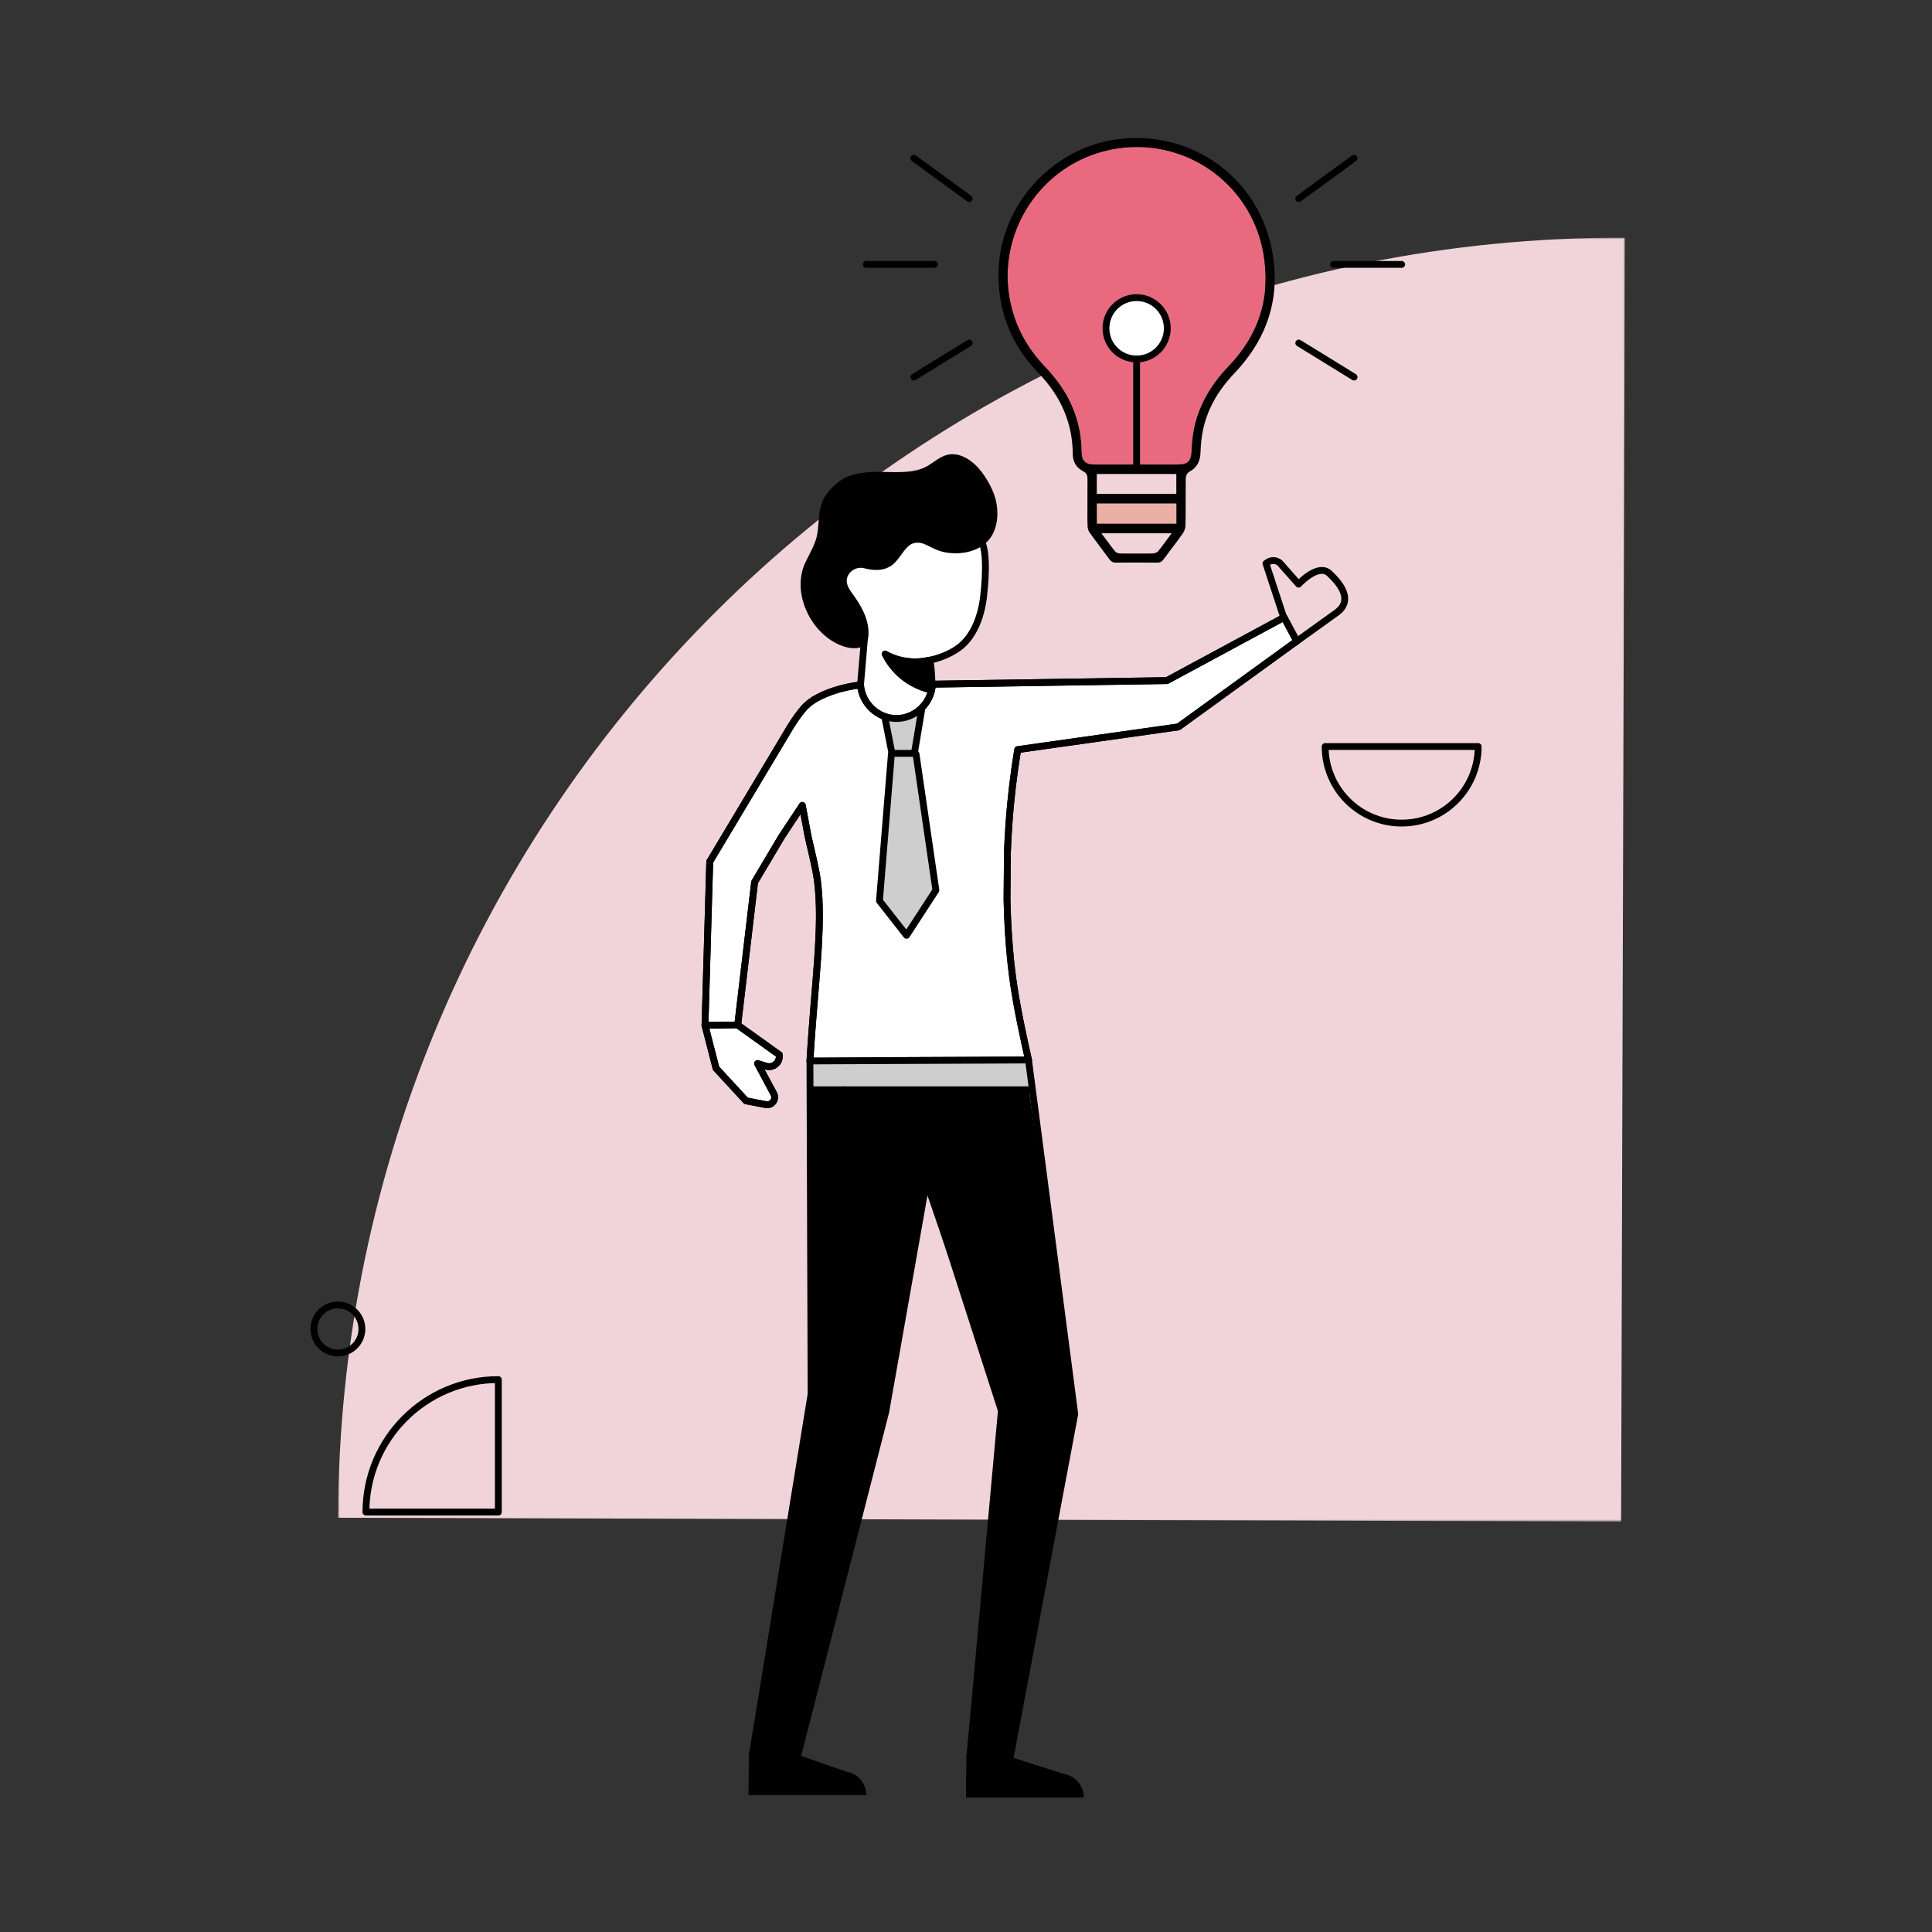
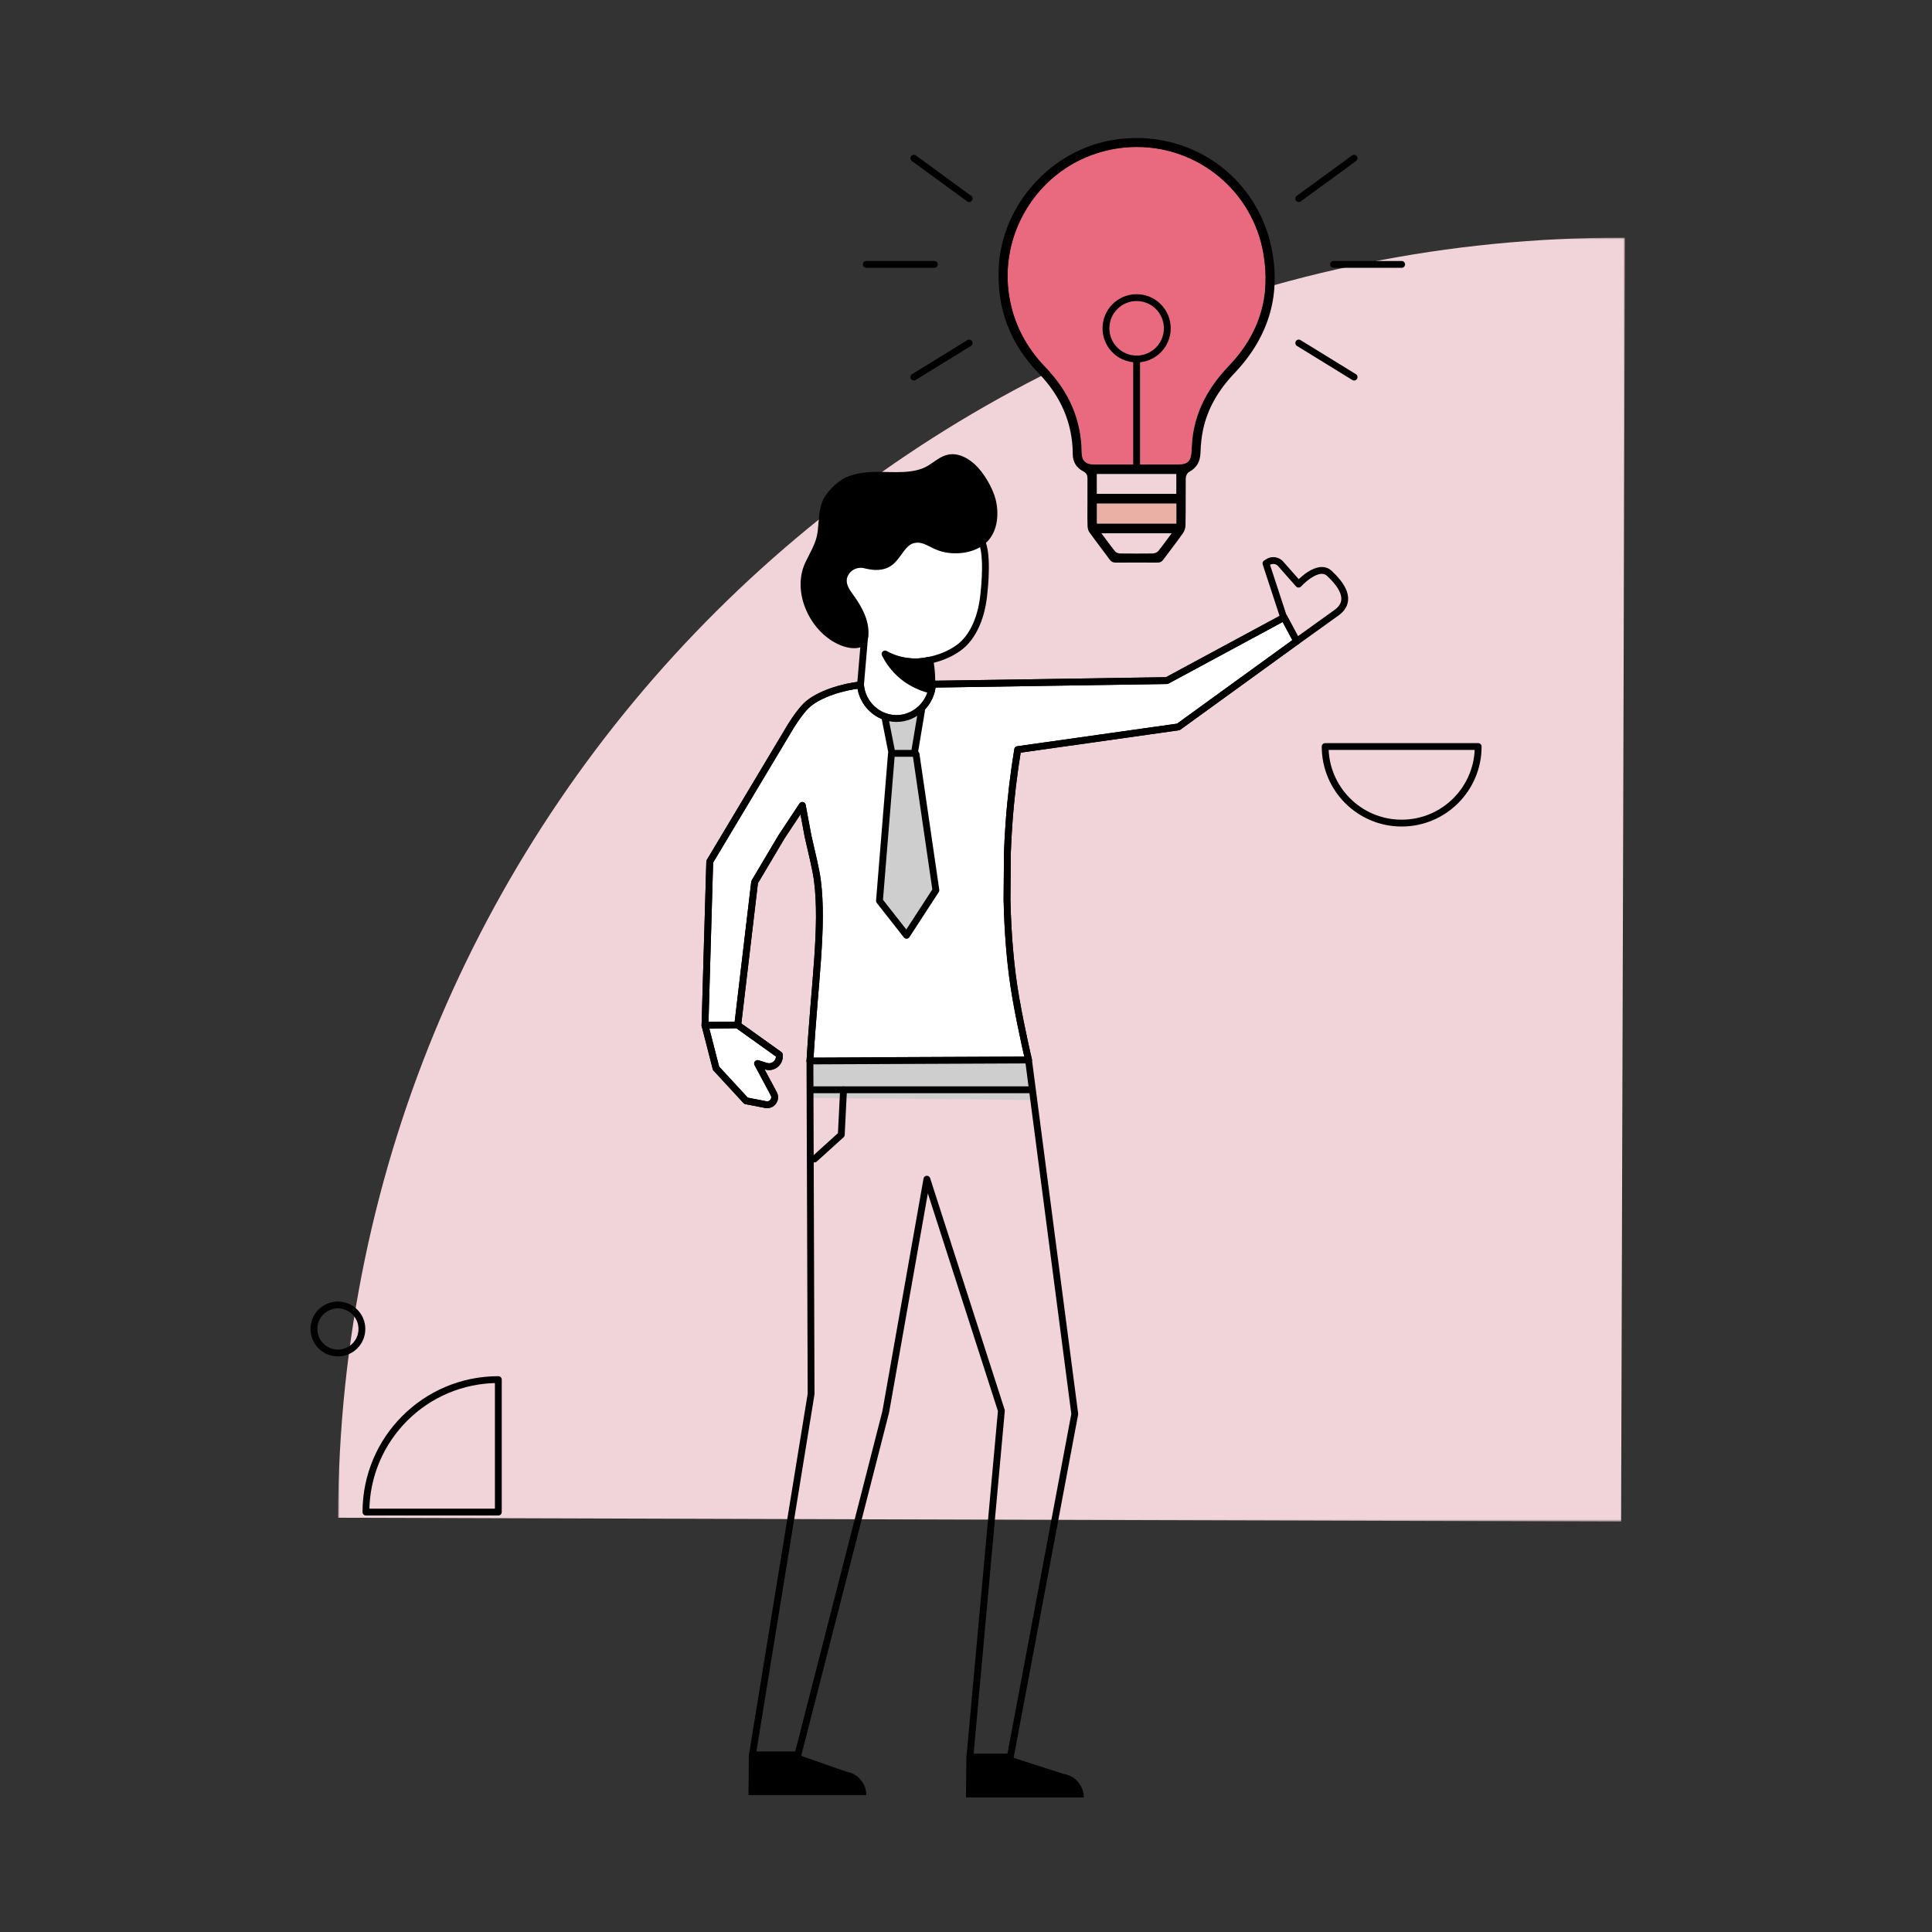
<svg xmlns="http://www.w3.org/2000/svg" xmlns:xlink="http://www.w3.org/1999/xlink" width="560px" height="560px" viewBox="0 0 560 560" version="1.1">
  <rect x="0" y="0" width="560" height="560" fill="#333333" stroke="none" />
  <title>easy</title>
  <defs>
    <polygon id="path-1" points="0 0 373.019 0 373.019 372.146 0 372.146" />
  </defs>
  <g id="easy" stroke="none" stroke-width="1" fill="none" fill-rule="evenodd">
    <g id="Group-78" transform="translate(90.99, 40)">
      <g id="Group-3" transform="translate(6.991, 28.893)">
        <mask id="mask-2" fill="white">
          <use xlink:href="#path-1" />
        </mask>
        <g id="Clip-2" />
        <path d="M371.903,372.146 L0,371.029 C0.617,165.499 167.624,-0.615 373.019,0 L371.903,372.146 Z" id="Fill-1" fill="#F1D4DA" mask="url(#mask-2)" />
      </g>
      <path d="M192.052,114.574 C192.052,114.574 203.164,145.651 178.534,151.35 C178.534,151.35 179.626,159.623 178.534,161.647 C177.442,163.671 171.032,172.624 162.411,165.986 C153.79,159.349 161.958,157.44 158.178,147.701 L149.693,138.951 L149.693,120.469 L179.29,101.278 L191.556,110.449 L192.052,114.574 Z" id="Fill-4" fill="#FFFFFF" />
      <path d="M135.526,202.576 L127.741,215.689 L122.84,257.108 L113.355,257.2 L114.733,209.748 L137.006,172.522 C140.323,166.743 142.686,164.553 142.686,164.553 C146.12,161.172 153.658,158.969 158.433,158.562 C158.88,163.902 163.336,168.179 168.68,168.267 C174.233,168.362 178.961,163.896 179.293,158.311 L247.224,157.275 L281.196,138.951 L284.879,145.838 L250.563,170.7 L203.993,177.281 C202.889,183.977 201.995,191.187 201.453,198.879 C201.25,201.719 201.108,204.477 201.013,207.12 L200.898,220.701 C201.122,231.579 202.036,239.446 202.469,242.835 C203.539,251.252 206.052,262.502 207.135,267.246 L143.777,267.524 C145.064,245.289 147.691,228.617 145.931,215.151 C145.551,212.223 144.427,207.608 143.207,202.294 L141.561,193.458 L135.526,202.576 Z" id="Fill-6" fill="#FFFFFF" />
      <path d="M135.526,202.576 L127.741,215.689 L122.84,257.108 L113.355,257.2 L114.733,209.748 L137.006,172.522 C140.323,166.743 142.686,164.553 142.686,164.553 C146.12,161.172 153.658,158.969 158.433,158.562 C158.88,163.902 163.336,168.179 168.68,168.267 C174.233,168.362 178.961,163.896 179.293,158.311 L247.224,157.275 L281.196,138.951 L284.879,145.838 L250.563,170.7 L203.993,177.281 C202.889,183.977 201.995,191.187 201.453,198.879 C201.25,201.719 201.108,204.477 201.013,207.12 L200.898,220.701 C201.122,231.579 202.036,239.446 202.469,242.835 C203.539,251.252 206.052,262.502 207.135,267.246 L143.777,267.524 C145.064,245.289 147.691,228.617 145.931,215.151 C145.551,212.223 144.427,207.608 143.207,202.294 L141.561,193.458 L135.526,202.576 Z" id="Stroke-8" stroke="#000000" stroke-width="1.98" stroke-linecap="round" stroke-linejoin="round" />
      <polygon id="Fill-10" fill="#CECECE" points="143.813 278.234 143.813 266.382 207.136 267.246 208.649 278.855" />
      <polyline id="Fill-12" fill="#CECECE" points="165.55 168.211 167.549 178.36 174.045 178.36 176.116 165.986" />
      <polyline id="Fill-14" fill="#CECECE" points="167.385 178.584 163.928 221.104 171.778 231.114 180.282 218.042 174.529 178.584" />
-       <path d="M143.844,275.874 L207.239,275.874 L220.536,369.862 L202.071,469.292 L189.115,469.3 L199.266,368.894 L177.179,304.587 C172.397,325.857 170.531,347.947 165.749,369.217 C158.237,402.625 147.808,435.213 140.296,468.621 C135.557,468.623 130.818,468.626 126.079,468.629 L143.844,365.685 L143.844,275.874 Z" id="Fill-16" fill="#000000" />
      <path d="M202.07,469.292 L217.313,474.181 C220.672,474.704 223.149,477.599 223.149,481 L223.149,481 L189,481 L189.114,469.3 L202.07,469.292 Z" id="Fill-18" fill="#000000" />
      <path d="M140.296,468.621 L154.278,473.511 C157.636,474.034 160.113,476.928 160.113,480.329 L160.113,480.329 L125.964,480.329 L126.079,468.629 L140.296,468.621 Z" id="Fill-20" fill="#000000" />
      <path d="M281.114,139.045 L275.956,123.315 L276.501,122.95 C277.76,122.11 279.456,122.401 280.364,123.612 L285.411,129.317 C285.411,129.317 291.022,123.12 294.335,126.199 C297.649,129.278 301.334,134.058 296.381,137.614 L284.796,145.931" id="Stroke-22" stroke="#000000" stroke-width="1.98" stroke-linecap="round" stroke-linejoin="round" />
      <polyline id="Stroke-24" stroke="#000000" stroke-width="1.98" stroke-linecap="round" stroke-linejoin="round" points="143.776 267.525 144.109 364.057 127.097 468.642 140.289 468.642 165.748 369.217 177.673 301.795 199.266 368.894 190.138 469.292 201.844 469.292 220.536 369.862 207.133 267.246" />
      <line x1="179.29" y1="158.312" x2="178.084" y2="151.439" id="Stroke-26" stroke="#000000" stroke-width="1.98" stroke-linecap="round" stroke-linejoin="round" />
      <line x1="158.432" y1="158.563" x2="159.641" y2="144.402" id="Stroke-28" stroke="#000000" stroke-width="1.98" stroke-linecap="round" stroke-linejoin="round" />
      <path d="M166.115,150.077 C167.83,150.827 170.787,151.862 174.544,151.85 C174.544,151.85 181.346,151.83 186.963,147.711 C191.213,144.589 193.678,138.513 194.239,131.618 C194.239,131.618 195.76,118.857 192.92,116.015" id="Stroke-30" stroke="#000000" stroke-width="1.98" stroke-linecap="round" stroke-linejoin="round" />
      <path d="M159.165,124.627 C161.214,125.142 165.342,126.135 168.356,123.119 C170.349,121.125 171.599,118.036 173.834,117.453 C176.844,116.668 178.406,118.996 182.31,119.954 C186.108,120.887 191.845,120.456 195.243,116.909 C198.262,113.759 198.619,108.732 197.575,104.676 C196.717,101.345 194.136,96.958 191.601,94.636 C189.511,92.721 186.673,91.162 183.753,91.793 C181.565,92.265 179.881,93.837 178.019,94.968 C175.84,96.29 173.3,96.678 170.782,96.809 C168.056,96.951 165.322,96.725 162.592,96.781 C159.75,96.84 156.874,97.216 154.26,98.333 C151.862,99.358 148.613,102.571 147.522,105.03 C146.222,107.961 146.397,111.36 145.965,114.428 C145.54,117.457 143.778,120.234 142.464,122.996 C138.314,131.723 143.937,143.438 152.534,146.985 C154.286,147.708 156.299,148.153 158.179,147.702 C160.133,147.232 160.708,145.482 160.752,143.627 C160.809,141.197 160.062,138.803 158.96,136.637 C158.12,134.982 157.075,133.444 155.991,131.941 C154.949,130.496 153.923,128.825 154.73,126.994 C155.465,125.326 157.292,124.336 159.165,124.627" id="Fill-32" fill="#000000" />
      <polyline id="Stroke-34" stroke="#000000" stroke-width="1.98" stroke-linecap="round" stroke-linejoin="round" points="153.512 275.874 152.863 288.909 145.087 295.945" />
      <path d="M178.534,151.35 C177.001,151.72 174.384,152.141 171.227,151.588 C168.729,151.151 166.799,150.264 165.55,149.563 C166.29,151.052 167.526,153.079 169.552,155.017 C173.121,158.434 177.088,159.613 179.039,160.049 C179.117,158.845 179.142,157.505 179.073,156.053 C178.99,154.307 178.786,152.729 178.534,151.35" id="Fill-36" fill="#000000" />
      <path d="M178.534,151.35 C177.001,151.72 174.384,152.141 171.227,151.588 C168.729,151.151 166.799,150.264 165.55,149.563 C166.29,151.052 167.526,153.079 169.552,155.017 C173.121,158.434 177.088,159.613 179.039,160.049 C179.117,158.845 179.142,157.505 179.073,156.053 C178.99,154.307 178.786,152.729 178.534,151.35 Z" id="Stroke-38" stroke="#000000" stroke-width="1.98" stroke-linecap="round" stroke-linejoin="round" />
      <g id="Group-43" transform="translate(113.356, 257.108)">
        <path d="M9.485,0 L21.547,8.626 L21.551,9.056 C21.57,11.077 19.616,12.531 17.688,11.93 L15.237,11.166 L19.929,19.916 C20.792,21.526 19.399,23.417 17.607,23.068 L11.896,21.959 L3.202,12.542 L0,0.092" id="Fill-40" fill="#FFFFFF" />
        <path d="M9.485,0 L21.547,8.626 L21.551,9.056 C21.57,11.077 19.616,12.531 17.688,11.93 L15.237,11.166 L19.929,19.916 C20.792,21.526 19.399,23.417 17.607,23.068 L11.896,21.959 L3.202,12.542 L0,0.092" id="Stroke-42" stroke="#000000" stroke-width="1.98" stroke-linecap="round" stroke-linejoin="round" />
      </g>
      <path d="M135.526,202.576 L127.741,215.689 L122.84,257.108 L113.355,257.2 L114.733,209.748 L137.006,172.522 C140.323,166.743 142.686,164.553 142.686,164.553 C146.12,161.172 153.658,158.969 158.433,158.562 C158.88,163.902 163.336,168.179 168.68,168.267 C174.233,168.362 178.961,163.896 179.293,158.311 L247.224,157.275 L281.196,138.951 L284.879,145.838 L250.563,170.7 L203.993,177.281 C202.889,183.977 201.995,191.187 201.453,198.879 C201.25,201.719 201.108,204.477 201.013,207.12 L200.898,220.701 C201.122,231.579 202.036,239.446 202.469,242.835 C203.539,251.252 206.052,262.502 207.135,267.246 L143.777,267.524 C145.064,245.289 147.691,228.617 145.931,215.151 C145.551,212.223 144.427,207.608 143.207,202.294 L141.561,193.458 L135.526,202.576 Z" id="Stroke-44" stroke="#000000" stroke-width="1.98" stroke-linecap="round" stroke-linejoin="round" />
      <path d="M122.84,257.108 L134.902,265.734 L134.906,266.164 C134.926,268.185 132.971,269.638 131.043,269.037 L128.593,268.274 L133.284,277.023 C134.148,278.634 132.755,280.525 130.962,280.176 L125.252,279.066 L116.558,269.65 L113.355,257.2" id="Stroke-46" stroke="#000000" stroke-width="1.98" stroke-linecap="round" stroke-linejoin="round" />
      <polyline id="Stroke-48" stroke="#000000" stroke-width="1.98" stroke-linecap="round" stroke-linejoin="round" points="165.55 168.211 167.549 178.36 174.045 178.36 176.116 165.986" />
      <polyline id="Stroke-50" stroke="#000000" stroke-width="1.98" stroke-linecap="round" stroke-linejoin="round" points="167.385 178.584 163.928 221.104 171.778 231.114 180.282 218.042 174.529 178.584" />
      <line x1="207.239" y1="275.874" x2="143.844" y2="275.874" id="Stroke-52" stroke="#000000" stroke-width="1.98" stroke-linecap="round" stroke-linejoin="round" />
      <line x1="189.931" y1="17.569" x2="173.891" y2="5.856" id="Stroke-54" stroke="#000000" stroke-width="1.98" stroke-linecap="round" stroke-linejoin="round" />
      <line x1="189.931" y1="59.424" x2="173.891" y2="69.3" id="Stroke-56" stroke="#000000" stroke-width="1.98" stroke-linecap="round" stroke-linejoin="round" />
      <line x1="179.842" y1="36.638" x2="160.103" y2="36.638" id="Stroke-58" stroke="#000000" stroke-width="1.98" stroke-linecap="round" stroke-linejoin="round" />
      <line x1="285.462" y1="17.569" x2="301.502" y2="5.856" id="Stroke-60" stroke="#000000" stroke-width="1.98" stroke-linecap="round" stroke-linejoin="round" />
      <line x1="285.462" y1="59.424" x2="301.502" y2="69.3" id="Stroke-62" stroke="#000000" stroke-width="1.98" stroke-linecap="round" stroke-linejoin="round" />
      <line x1="295.551" y1="36.638" x2="315.29" y2="36.638" id="Stroke-64" stroke="#000000" stroke-width="1.98" stroke-linecap="round" stroke-linejoin="round" />
      <polygon id="Fill-66" fill="#F1D4DA" points="226.927 103.146 249.985 103.146 249.985 97.397 226.927 97.397" />
      <polygon id="Fill-68" fill="#EAB0A5" points="226.945 111.792 250.003 111.792 250.003 105.966 226.945 105.966" />
      <path d="M230.054,116.988 C230.783,117.969 231.471,118.896 232.204,119.798 C232.687,120.393 233.589,120.447 233.855,120.449 C235.388,120.462 236.924,120.469 238.459,120.469 C239.983,120.469 241.508,120.462 243.033,120.446 C243.566,120.44 244.339,120.25 244.763,119.732 C245.475,118.861 246.137,117.961 246.839,117.008 C247.099,116.655 247.364,116.294 247.64,115.924 L248.634,114.589 L228.261,114.589 L230.054,116.988 Z" id="Fill-69" fill="#F1D4DA" />
      <path d="M238.477,94.65 L250.48,94.65 C253.246,94.65 254.23,93.704 254.382,90.905 C254.506,88.598 254.63,86.68 255.002,84.76 C256.314,77.972 259.655,71.854 265.217,66.054 C274.065,56.828 277.422,45.804 275.191,33.29 C272.022,15.512 256.595,2.608 238.511,2.608 C234.627,2.608 230.756,3.216 227.002,4.412 C209.467,10.005 198.537,27.926 201.58,46.1 C202.872,53.823 206.424,60.712 212.137,66.576 C218.983,73.604 222.488,81.886 222.555,91.193 C222.571,93.515 223.72,94.645 226.065,94.648 L238.477,94.65 Z" id="Fill-70" fill="#E96A7F" />
      <path d="M238.5,2.593 C234.616,2.593 230.745,3.2 226.992,4.397 C209.456,9.989 198.527,27.911 201.569,46.085 C202.861,53.807 206.413,60.696 212.126,66.561 C218.972,73.588 222.477,81.871 222.544,91.177 C222.56,93.499 223.709,94.63 226.054,94.633 L250.47,94.634 C253.235,94.634 254.219,93.689 254.372,90.889 C254.496,88.582 254.62,86.665 254.991,84.744 C256.303,77.957 259.645,71.839 265.206,66.039 C274.055,56.812 277.411,45.788 275.18,33.275 C272.011,15.497 256.585,2.593 238.5,2.593 L238.5,2.593 Z M226.917,103.131 L249.974,103.131 L249.974,97.382 L226.917,97.382 L226.917,103.131 Z M226.934,111.776 L249.992,111.776 L249.992,105.95 L226.934,105.95 L226.934,111.776 Z M230.044,116.972 C230.772,117.954 231.46,118.881 232.193,119.782 C232.676,120.378 233.579,120.431 233.844,120.433 C235.378,120.446 236.913,120.454 238.448,120.454 C239.972,120.454 241.497,120.446 243.022,120.43 C243.556,120.425 244.329,120.234 244.752,119.717 C245.465,118.846 246.127,117.946 246.828,116.992 C247.088,116.639 247.353,116.279 247.629,115.909 L248.623,114.574 L228.25,114.574 L230.044,116.972 Z M244.488,123.077 C242.486,123.06 240.483,123.052 238.48,123.052 C236.466,123.052 234.452,123.06 232.437,123.077 C231.611,123.077 231.126,122.838 230.678,122.227 C229.879,121.138 229.066,120.059 228.254,118.98 C227.109,117.461 225.927,115.89 224.808,114.32 C224.49,113.875 224.269,113.185 224.245,112.563 C224.18,110.932 224.191,109.263 224.203,107.648 C224.208,107.003 224.213,106.358 224.213,105.713 L224.21,103.931 C224.208,102.195 224.205,100.459 224.221,98.723 C224.226,97.999 224.089,97.186 223.024,96.633 C220.997,95.579 219.964,93.897 219.955,91.635 C219.92,82.794 216.578,74.888 210.02,68.138 C201.782,59.657 197.907,49.36 198.498,37.532 C199.411,19.262 213.786,3.346 231.933,0.51 C234.099,0.172 236.294,0 238.458,0 C257.202,0 273.198,12.726 277.357,30.947 C280.552,44.94 277.003,57.467 266.811,68.183 C261.948,73.296 258.973,78.666 257.716,84.598 C257.303,86.551 257.06,88.718 256.978,91.221 C256.893,93.839 255.854,95.603 253.71,96.772 C253.088,97.11 252.709,98 252.702,98.665 C252.686,100.494 252.686,102.323 252.686,104.151 C252.687,106.826 252.687,109.593 252.632,112.308 C252.618,113.045 252.323,113.931 251.883,114.563 C250.771,116.156 249.574,117.738 248.417,119.268 C247.683,120.239 246.948,121.21 246.228,122.191 C245.761,122.829 245.281,123.077 244.517,123.077 L244.488,123.077 Z" id="Fill-71" fill="#000000" />
      <line x1="238.466" y1="94.634" x2="238.466" y2="64.058" id="Stroke-72" stroke="#000000" stroke-width="1.98" stroke-linecap="round" stroke-linejoin="round" />
-       <path d="M247.356,55.162 C247.356,60.075 243.376,64.057 238.467,64.057 C233.557,64.057 229.577,60.075 229.577,55.162 C229.577,50.249 233.557,46.267 238.467,46.267 C243.376,46.267 247.356,50.249 247.356,55.162" id="Fill-73" fill="#FFFFFF" />
      <path d="M247.356,55.162 C247.356,60.075 243.376,64.057 238.467,64.057 C233.557,64.057 229.577,60.075 229.577,55.162 C229.577,50.249 233.557,46.267 238.467,46.267 C243.376,46.267 247.356,50.249 247.356,55.162 Z" id="Stroke-74" stroke="#000000" stroke-width="1.98" stroke-linecap="round" stroke-linejoin="round" />
      <path d="M53.456,398.284 L15.08,398.284 C15.08,377.076 32.261,359.884 53.456,359.884 L53.456,398.284 Z" id="Stroke-75" stroke="#000000" stroke-width="1.98" stroke-linecap="round" stroke-linejoin="round" />
      <path d="M13.908,345.212 C13.908,349.056 10.795,352.171 6.954,352.171 C3.113,352.171 0,349.056 0,345.212 C0,341.369 3.113,338.254 6.954,338.254 C10.795,338.254 13.908,341.369 13.908,345.212 Z" id="Stroke-76" stroke="#000000" stroke-width="1.98" stroke-linecap="round" stroke-linejoin="round" />
      <path d="M315.29,198.579 C327.539,198.579 337.469,188.643 337.469,176.386 L293.112,176.386 C293.112,188.643 303.041,198.579 315.29,198.579 Z" id="Stroke-77" stroke="#000000" stroke-width="1.98" stroke-linecap="round" stroke-linejoin="round" />
    </g>
  </g>
</svg>